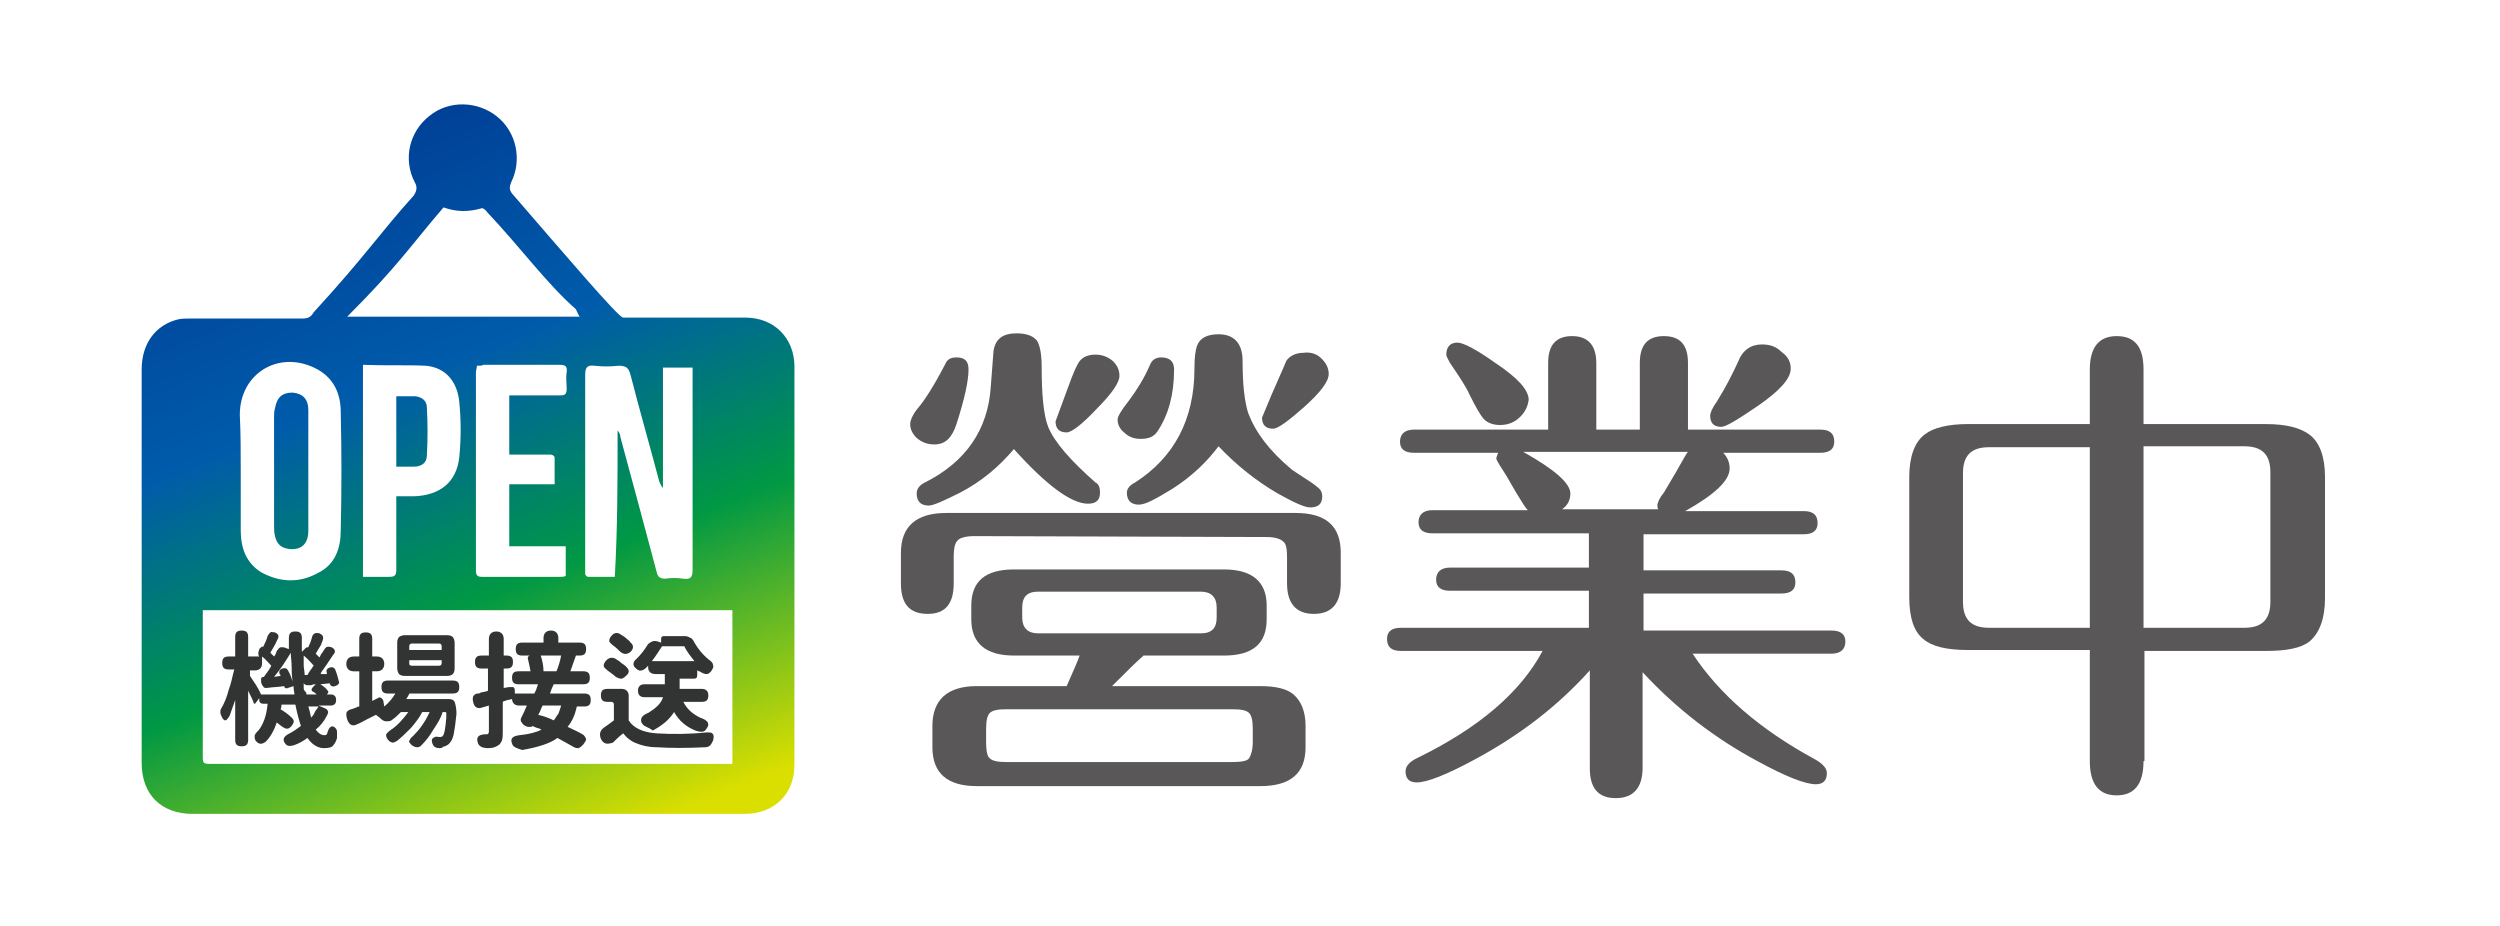
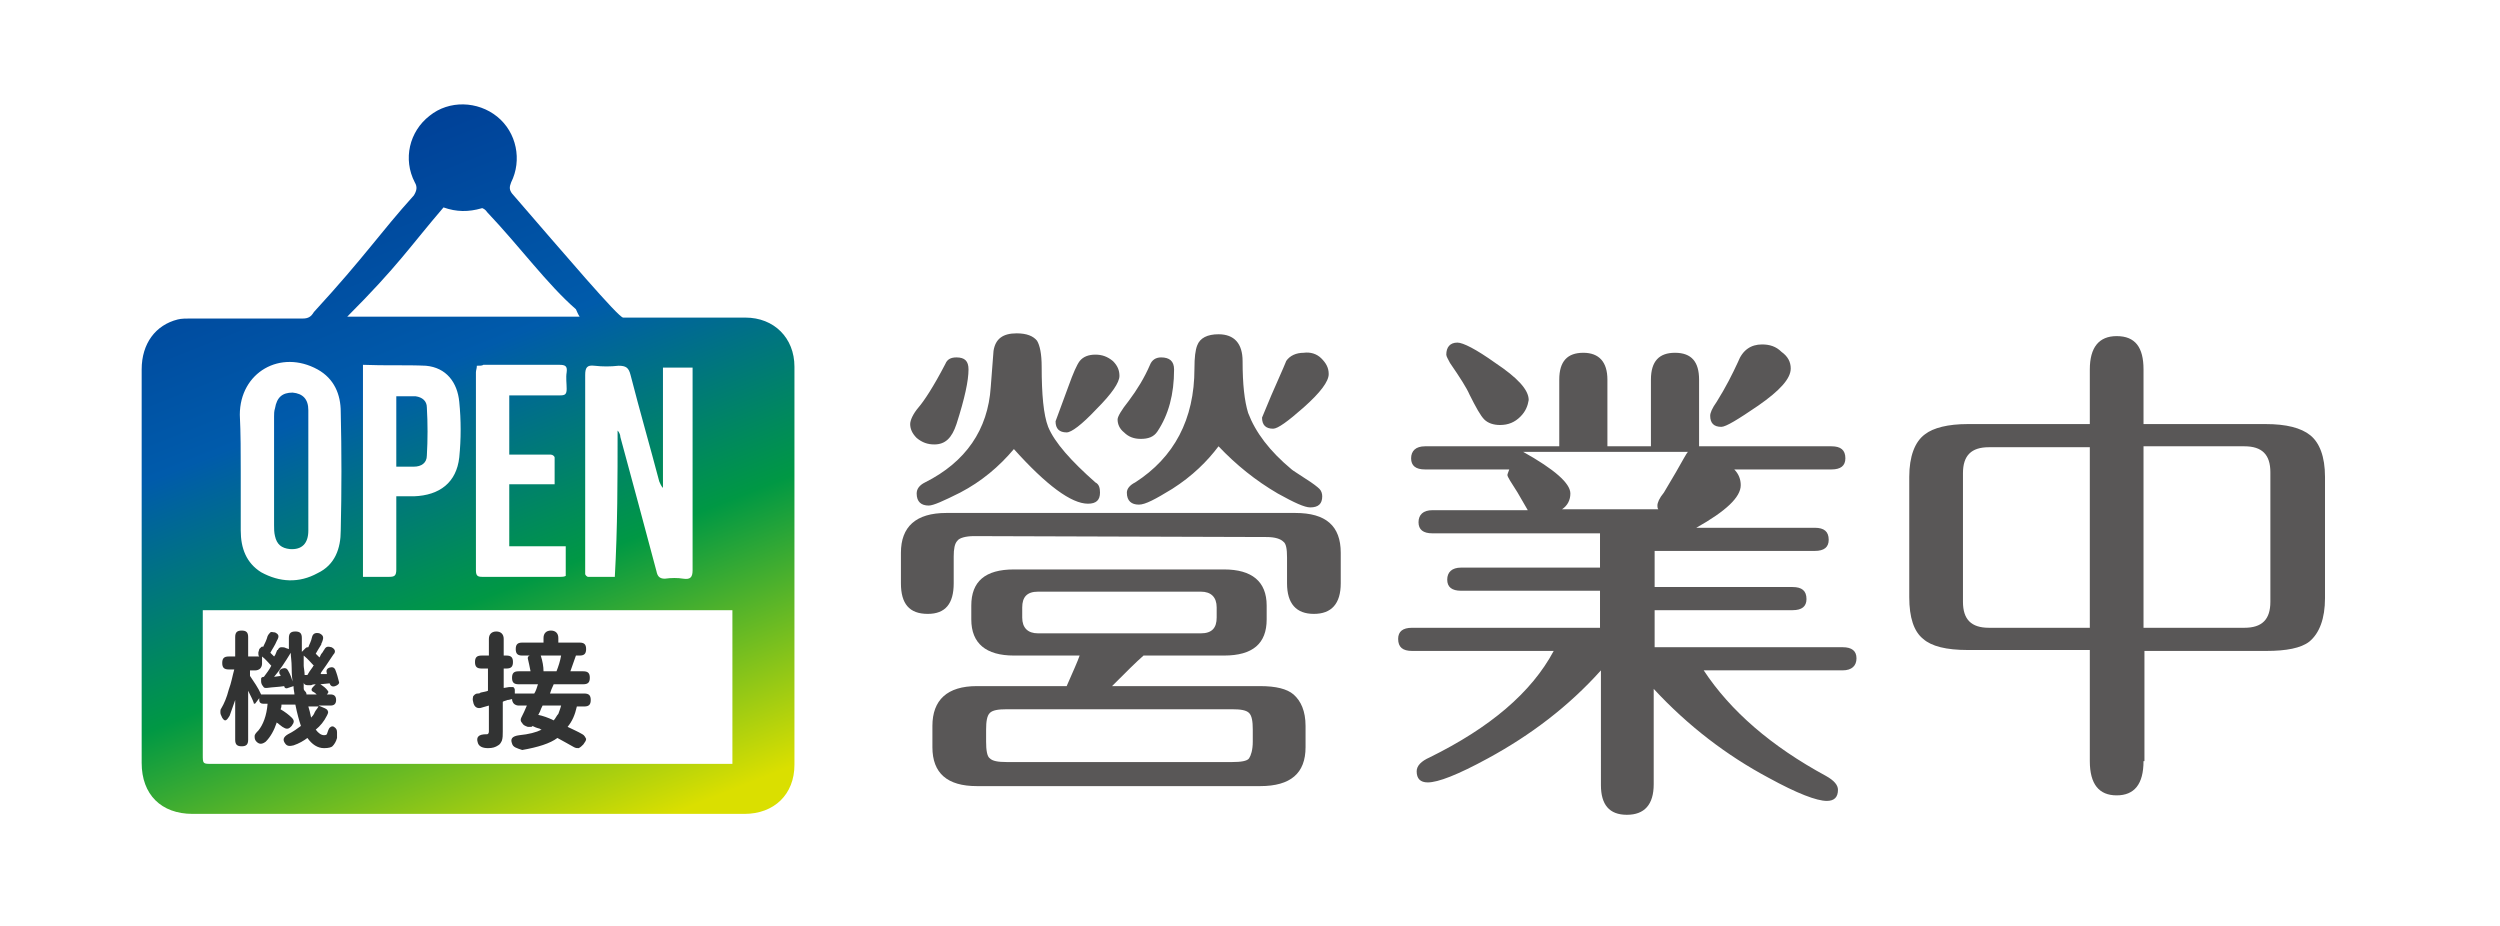
<svg xmlns="http://www.w3.org/2000/svg" version="1.1" id="圖層_1" x="0px" y="0px" viewBox="0 0 270 100" style="enable-background:new 0 0 270 100;" xml:space="preserve">
  <style type="text/css">
	.st0{fill:#FFFFFF;}
	.st1{fill:#595757;}
	.st2{fill:#323333;}
	.st3{fill:url(#SVGID_1_);}
	.st4{fill:url(#SVGID_00000104693062793830514680000005538877247292635295_);}
	.st5{fill:url(#SVGID_00000183232089638947141210000015491863013596741014_);}
</style>
-   <rect y="0" class="st0" width="270" height="100" />
  <g>
    <path class="st1" d="M105.2,57.9c-0.9,0-1.6,0.2-1.8,0.5c-0.3,0.3-0.4,0.9-0.4,1.7V63c0,2.2-0.9,3.3-2.8,3.3c-2,0-2.9-1.1-2.9-3.3   v-3.3c0-2.8,1.6-4.3,4.9-4.3h37.7c3.3,0,4.9,1.4,4.9,4.3V63c0,2.2-1,3.3-2.9,3.3S139,65.2,139,63v-2.8c0-0.9-0.1-1.5-0.4-1.7   c-0.3-0.3-0.9-0.5-1.8-0.5L105.2,57.9C105.2,58,105.2,57.9,105.2,57.9z M99.2,44c0.6-0.7,1.6-2.2,2.9-4.7c0.2-0.5,0.6-0.7,1.2-0.7   c0.9,0,1.3,0.4,1.3,1.3c0,1.2-0.4,3.1-1.3,5.9c-0.5,1.5-1.2,2.2-2.4,2.2c-0.7,0-1.3-0.2-1.9-0.7c-0.5-0.5-0.7-1-0.7-1.5   C98.3,45.4,98.6,44.7,99.2,44z M103.7,53.2c-1.8,0.9-2.9,1.4-3.4,1.4c-0.8,0-1.3-0.4-1.3-1.3c0-0.5,0.3-0.9,0.9-1.2   c4.4-2.2,6.8-5.7,7.1-10.3l0.3-3.9c0.2-1.3,1-1.9,2.5-1.9c1.1,0,1.8,0.3,2.2,0.8c0.3,0.5,0.5,1.4,0.5,2.8c0,3,0.2,5.2,0.7,6.5   c0.7,1.7,2.5,3.7,5.1,6c0.4,0.2,0.5,0.6,0.5,1.1c0,0.8-0.4,1.2-1.3,1.2c-1.8,0-4.5-2-8-5.9C107.9,50.4,106,52,103.7,53.2z    M123.5,70.8c-0.8,0.7-1.9,1.8-3.4,3.3h16c1.7,0,2.9,0.3,3.6,0.9c0.8,0.7,1.3,1.8,1.3,3.4v2.3c0,2.8-1.6,4.2-4.9,4.2h-30.6   c-3.2,0-4.8-1.4-4.8-4.2v-2.3c0-2.8,1.6-4.3,4.8-4.3h9.7c0.7-1.6,1.2-2.7,1.4-3.3h-7.1c-3,0-4.6-1.3-4.6-3.9v-1.5   c0-2.6,1.5-3.9,4.6-3.9h22.7c3,0,4.6,1.3,4.6,3.9v1.5c0,2.6-1.5,3.9-4.6,3.9H123.5z M108.7,76.6c-0.9,0-1.5,0.1-1.8,0.4   s-0.4,0.9-0.4,1.8v1.3c0,0.9,0.1,1.6,0.4,1.8c0.3,0.3,0.9,0.4,1.8,0.4h24.4c0.9,0,1.6-0.1,1.8-0.4s0.4-0.9,0.4-1.8v-1.3   c0-0.9-0.1-1.5-0.4-1.8c-0.3-0.3-0.9-0.4-1.8-0.4H108.7z M112.1,63.9c-1.2,0-1.7,0.6-1.7,1.7v1.1c0,1.1,0.6,1.7,1.7,1.7h17.6   c1.2,0,1.7-0.6,1.7-1.7v-1.1c0-1.1-0.6-1.7-1.7-1.7C129.7,63.9,112.1,63.9,112.1,63.9z M120.2,39c0.5,0.5,0.7,1,0.7,1.6   c0,0.7-0.8,1.9-2.5,3.6c-1.6,1.7-2.7,2.5-3.2,2.5c-0.8,0-1.2-0.4-1.2-1.2l1.4-3.8c0.5-1.4,0.9-2.3,1.2-2.7c0.4-0.5,1-0.7,1.7-0.7   C119,38.3,119.6,38.5,120.2,39z M121.4,46.7c-0.5-0.4-0.7-0.9-0.7-1.4c0-0.3,0.4-1,1.2-2c0.9-1.2,1.7-2.5,2.3-3.9   c0.2-0.5,0.6-0.8,1.2-0.8c0.9,0,1.4,0.4,1.4,1.3c0,2.7-0.6,4.9-1.8,6.7c-0.4,0.6-1,0.8-1.8,0.8C122.5,47.4,121.9,47.2,121.4,46.7z    M126.6,52.8c-1.8,1.1-2.9,1.7-3.6,1.7c-0.8,0-1.3-0.4-1.3-1.3c0-0.4,0.3-0.8,0.9-1.1c4.2-2.7,6.4-6.8,6.4-12.3   c0-1.2,0.1-2,0.3-2.5c0.3-0.8,1.1-1.2,2.3-1.2c1.7,0,2.6,1,2.6,2.9c0,2.5,0.2,4.3,0.6,5.6c0.8,2.1,2.3,4.1,4.7,6.1   c0.1,0.1,0.6,0.4,1.5,1c0.8,0.5,1.3,0.9,1.5,1.1c0.2,0.2,0.3,0.5,0.3,0.8c0,0.8-0.4,1.2-1.3,1.2c-0.6,0-1.7-0.5-3.5-1.5   c-2.4-1.4-4.5-3.1-6.4-5.1C130.4,49.8,128.8,51.4,126.6,52.8z M142.7,38.7c0.5,0.5,0.8,1,0.8,1.7c0,0.8-0.9,2-2.7,3.6   c-1.7,1.5-2.8,2.3-3.3,2.3c-0.8,0-1.2-0.4-1.2-1.2l1-2.4c1.2-2.7,1.7-3.9,1.6-3.7c0.4-0.6,1.1-0.9,1.9-0.9   C141.5,38,142.2,38.2,142.7,38.7z" />
-     <path class="st1" d="M171.9,57.6h-17.2c-1,0-1.5-0.4-1.5-1.2s0.5-1.3,1.5-1.3H165c-0.2-0.2-0.6-0.8-1.2-1.8l-1.1-1.9   c-0.7-1.1-1.1-1.7-1.1-1.9c0-0.1,0.1-0.3,0.2-0.6h-9.1c-1,0-1.5-0.4-1.5-1.2s0.5-1.3,1.5-1.3h14.5v-7.2c0-2,0.9-2.9,2.6-2.9   s2.6,1,2.6,2.9v7.2h4.7v-7.2c0-2,0.9-2.9,2.6-2.9c1.8,0,2.6,1,2.6,2.9v7.2h14.3c1,0,1.5,0.4,1.5,1.3c0,0.8-0.5,1.2-1.5,1.2h-10.5   c0.5,0.5,0.7,1.1,0.7,1.7c0,1.3-1.6,2.8-4.8,4.6h12.8c1,0,1.5,0.4,1.5,1.3c0,0.8-0.5,1.2-1.5,1.2h-17.3v3.9h14.9   c1,0,1.5,0.4,1.5,1.3c0,0.8-0.5,1.2-1.5,1.2h-14.9v4h20.3c1,0,1.5,0.4,1.5,1.2c0,0.8-0.5,1.3-1.5,1.3h-15   c2.9,4.4,7.3,8.2,13.2,11.4c0.9,0.5,1.3,1,1.3,1.5c0,0.8-0.4,1.2-1.2,1.2c-1.1,0-3.2-0.8-6.3-2.5c-4.5-2.4-8.7-5.6-12.4-9.6v10.3   c0,2.2-1,3.3-2.9,3.3s-2.8-1.1-2.8-3.2V72.4c-3.5,3.9-7.6,7-12.2,9.5c-3.3,1.8-5.4,2.6-6.5,2.6c-0.8,0-1.2-0.4-1.2-1.2   c0-0.6,0.5-1.1,1.4-1.5c6.5-3.2,11-7,13.4-11.5h-15.3c-1,0-1.5-0.4-1.5-1.3c0-0.8,0.5-1.2,1.5-1.2h20.3v-4h-15   c-1,0-1.5-0.4-1.5-1.2s0.5-1.3,1.5-1.3h15v-3.7C171.6,57.6,171.9,57.6,171.9,57.6z M164.2,45c-0.6,0.6-1.3,0.9-2.2,0.9   c-0.7,0-1.3-0.2-1.7-0.6c-0.4-0.4-0.9-1.3-1.6-2.7c-0.3-0.7-1-1.8-2.1-3.4c-0.2-0.4-0.4-0.7-0.4-0.9c0-0.8,0.4-1.3,1.2-1.3   c0.6,0,2,0.7,4.1,2.2c2.4,1.6,3.6,2.9,3.6,4C165,43.8,164.8,44.4,164.2,45z M164.5,48.8c3.4,1.9,5.1,3.4,5.1,4.5   c0,0.7-0.3,1.3-0.9,1.7h10.4c-0.1-0.1-0.1-0.3-0.1-0.4c0-0.3,0.2-0.8,0.7-1.4L181,51c0.7-1.2,1.1-2,1.3-2.2H164.5z M192.4,38   c0.7,0.5,1,1.1,1,1.8c0,1.1-1.2,2.4-3.5,4c-2.2,1.5-3.5,2.3-4,2.3c-0.8,0-1.2-0.4-1.2-1.2c0-0.3,0.2-0.8,0.7-1.5   c1-1.6,1.7-3,2.3-4.3c0.5-1.3,1.4-1.9,2.6-1.9C191.1,37.2,191.8,37.4,192.4,38z" />
+     <path class="st1" d="M171.9,57.6h-17.2c-1,0-1.5-0.4-1.5-1.2s0.5-1.3,1.5-1.3H165l-1.1-1.9   c-0.7-1.1-1.1-1.7-1.1-1.9c0-0.1,0.1-0.3,0.2-0.6h-9.1c-1,0-1.5-0.4-1.5-1.2s0.5-1.3,1.5-1.3h14.5v-7.2c0-2,0.9-2.9,2.6-2.9   s2.6,1,2.6,2.9v7.2h4.7v-7.2c0-2,0.9-2.9,2.6-2.9c1.8,0,2.6,1,2.6,2.9v7.2h14.3c1,0,1.5,0.4,1.5,1.3c0,0.8-0.5,1.2-1.5,1.2h-10.5   c0.5,0.5,0.7,1.1,0.7,1.7c0,1.3-1.6,2.8-4.8,4.6h12.8c1,0,1.5,0.4,1.5,1.3c0,0.8-0.5,1.2-1.5,1.2h-17.3v3.9h14.9   c1,0,1.5,0.4,1.5,1.3c0,0.8-0.5,1.2-1.5,1.2h-14.9v4h20.3c1,0,1.5,0.4,1.5,1.2c0,0.8-0.5,1.3-1.5,1.3h-15   c2.9,4.4,7.3,8.2,13.2,11.4c0.9,0.5,1.3,1,1.3,1.5c0,0.8-0.4,1.2-1.2,1.2c-1.1,0-3.2-0.8-6.3-2.5c-4.5-2.4-8.7-5.6-12.4-9.6v10.3   c0,2.2-1,3.3-2.9,3.3s-2.8-1.1-2.8-3.2V72.4c-3.5,3.9-7.6,7-12.2,9.5c-3.3,1.8-5.4,2.6-6.5,2.6c-0.8,0-1.2-0.4-1.2-1.2   c0-0.6,0.5-1.1,1.4-1.5c6.5-3.2,11-7,13.4-11.5h-15.3c-1,0-1.5-0.4-1.5-1.3c0-0.8,0.5-1.2,1.5-1.2h20.3v-4h-15   c-1,0-1.5-0.4-1.5-1.2s0.5-1.3,1.5-1.3h15v-3.7C171.6,57.6,171.9,57.6,171.9,57.6z M164.2,45c-0.6,0.6-1.3,0.9-2.2,0.9   c-0.7,0-1.3-0.2-1.7-0.6c-0.4-0.4-0.9-1.3-1.6-2.7c-0.3-0.7-1-1.8-2.1-3.4c-0.2-0.4-0.4-0.7-0.4-0.9c0-0.8,0.4-1.3,1.2-1.3   c0.6,0,2,0.7,4.1,2.2c2.4,1.6,3.6,2.9,3.6,4C165,43.8,164.8,44.4,164.2,45z M164.5,48.8c3.4,1.9,5.1,3.4,5.1,4.5   c0,0.7-0.3,1.3-0.9,1.7h10.4c-0.1-0.1-0.1-0.3-0.1-0.4c0-0.3,0.2-0.8,0.7-1.4L181,51c0.7-1.2,1.1-2,1.3-2.2H164.5z M192.4,38   c0.7,0.5,1,1.1,1,1.8c0,1.1-1.2,2.4-3.5,4c-2.2,1.5-3.5,2.3-4,2.3c-0.8,0-1.2-0.4-1.2-1.2c0-0.3,0.2-0.8,0.7-1.5   c1-1.6,1.7-3,2.3-4.3c0.5-1.3,1.4-1.9,2.6-1.9C191.1,37.2,191.8,37.4,192.4,38z" />
    <path class="st1" d="M231.5,82.2c0,2.5-1,3.7-2.9,3.7s-2.9-1.2-2.9-3.7v-12h-13.2c-2.3,0-3.9-0.4-4.8-1.2c-1-0.8-1.5-2.3-1.5-4.5   v-13c0-2.2,0.6-3.8,1.7-4.6c0.9-0.7,2.5-1.1,4.6-1.1h13.2v-5.9c0-2.4,1-3.6,2.9-3.6c2,0,2.9,1.2,2.9,3.6v5.9h13.2   c2.2,0,3.8,0.4,4.8,1.2s1.6,2.3,1.6,4.5v13.1c0,2.2-0.6,3.8-1.7,4.7c-0.9,0.7-2.5,1-4.6,1h-13.2v11.9   C231.6,82.2,231.5,82.2,231.5,82.2z M225.7,48.3h-10.9c-1.9,0-2.8,0.9-2.8,2.8V65c0,1.9,0.9,2.8,2.8,2.8h10.9V48.3z M231.5,67.8   h10.9c1.9,0,2.8-0.9,2.8-2.8V51c0-1.9-0.9-2.8-2.8-2.8h-10.9V67.8z" />
  </g>
  <rect x="21" y="36.2" class="st0" width="59" height="28.6" />
  <g>
    <path class="st2" d="M35,80.8c-0.7,0-1.3-0.4-1.8-1.1c-0.4,0.3-0.9,0.6-1.5,0.8c-0.4,0.1-0.7,0.1-0.9-0.2c-0.3-0.4-0.2-0.7,0.3-1   c0.6-0.3,1-0.6,1.4-0.9c-0.2-0.6-0.4-1.3-0.6-2.3h-1.5c0,0.1,0,0.3-0.1,0.5c0.5,0.3,0.9,0.6,1.2,0.9c0.3,0.3,0.3,0.5,0,0.9   c-0.2,0.2-0.3,0.3-0.5,0.3s-0.3-0.1-0.5-0.2c-0.1-0.1-0.3-0.2-0.5-0.4c0,0-0.1,0-0.1-0.1c-0.3,0.9-0.7,1.6-1.2,2.1   c-0.4,0.3-0.7,0.3-1,0c-0.2-0.2-0.2-0.4-0.2-0.6s0.2-0.4,0.4-0.6c0.5-0.6,0.9-1.6,1-2.9h-0.5c-0.2,0-0.4-0.1-0.4-0.4v-0.2l-0.3,0.4   c-0.1,0.1-0.1,0.2-0.2,0.2s-0.1,0-0.1-0.1c-0.1-0.3-0.3-0.7-0.6-1.3v3v2.3c0,0.5-0.2,0.7-0.7,0.7s-0.7-0.2-0.7-0.7v-4.3   c-0.2,0.6-0.4,1.1-0.6,1.7c-0.2,0.3-0.3,0.5-0.5,0.5c-0.1,0-0.3-0.2-0.4-0.5c-0.1-0.2-0.1-0.3-0.1-0.4s0-0.3,0.1-0.4   c0.3-0.5,0.6-1.2,0.8-2c0.3-0.8,0.4-1.5,0.6-2.2h-0.6c-0.5,0-0.7-0.2-0.7-0.7s0.2-0.7,0.7-0.7h0.7v-2.1c0-0.5,0.2-0.7,0.7-0.7   s0.7,0.2,0.7,0.7v2.1H28c-0.1-0.1-0.1-0.2-0.1-0.4c0-0.1,0.1-0.3,0.1-0.4c0.1-0.1,0.1-0.1,0.2-0.2s0.2-0.1,0.2,0l0,0   c0.2-0.4,0.4-0.8,0.5-1.2c0.1-0.2,0.2-0.3,0.3-0.4c0.1-0.1,0.3,0,0.5,0c0.4,0.2,0.5,0.4,0.2,0.9c-0.2,0.5-0.5,0.9-0.7,1.3   c0,0,0.1,0.1,0.2,0.2s0.1,0.1,0.2,0.2c0.1-0.1,0.2-0.3,0.3-0.6c0-0.1,0.1-0.1,0.1-0.1c0.1-0.2,0.2-0.3,0.4-0.3c0.2,0,0.3,0,0.5,0.1   l0.3,0.1c0-0.1,0-0.3,0-0.6c0-0.3,0-0.5,0-0.6c0-0.5,0.2-0.7,0.7-0.7s0.7,0.2,0.7,0.7c0,0.7,0,1.2,0,1.5L33,70   c0.1-0.1,0.2-0.1,0.3-0.1l0,0c0.1-0.3,0.3-0.6,0.4-1.1c0.1-0.4,0.4-0.5,0.8-0.4c0.4,0.2,0.5,0.4,0.3,0.9c0,0.1-0.1,0.1-0.1,0.3   c-0.3,0.5-0.5,0.8-0.6,1c0.1,0.1,0.2,0.2,0.4,0.4c0.1-0.1,0.1-0.3,0.3-0.5c0.1-0.1,0.1-0.2,0.2-0.3c0.2-0.4,0.4-0.4,0.8-0.3   c0.4,0.2,0.5,0.5,0.2,0.8c-0.6,0.9-1,1.5-1.3,1.9c-0.1,0.2-0.1,0.2,0.1,0.2h0.5v-0.1c-0.1-0.3,0-0.5,0.3-0.6s0.5,0,0.6,0.2   c0.2,0.5,0.3,0.9,0.4,1.3c0.1,0.2-0.1,0.4-0.4,0.5c-0.3,0.1-0.5,0-0.6-0.3l0,0l-1,0.1c0.3,0.2,0.6,0.4,0.8,0.7   c0.1,0.1,0.1,0.2-0.1,0.4l0,0h0.4c0.4,0,0.6,0.2,0.6,0.6s-0.2,0.6-0.6,0.6h-1.3l0.7,0.3c0.2,0.1,0.3,0.2,0.3,0.3   c0.1,0.1,0,0.3-0.1,0.5c-0.3,0.6-0.7,1.1-1.2,1.5c0.3,0.4,0.6,0.6,0.9,0.6c0.1,0,0.2,0,0.3-0.1c0.1-0.3,0.2-0.6,0.3-0.7   c0.2-0.2,0.4-0.2,0.6,0c0.1,0.1,0.2,0.2,0.2,0.5c0,0.2,0,0.4,0,0.6c-0.1,0.4-0.3,0.7-0.5,0.9C35.8,80.7,35.5,80.8,35,80.8z    M28.2,75H30h1.8c0-0.2-0.1-0.5-0.1-0.9l-0.6,0.2c-0.2,0.1-0.4,0-0.4-0.2l0,0c-0.6,0.1-1.2,0.1-1.9,0.2c-0.2,0-0.3,0-0.4-0.2   c-0.1-0.1-0.2-0.3-0.2-0.5c0-0.1,0-0.2,0-0.3s0.1-0.2,0.3-0.2l0,0c0.3-0.4,0.6-0.8,0.8-1.2c-0.3-0.3-0.6-0.7-1-1v0.8   c0,0.2-0.1,0.4-0.2,0.5s-0.3,0.2-0.5,0.2H27V73C27.4,73.6,27.9,74.3,28.2,75z M31.6,73.6c-0.1-0.7-0.1-1.2-0.1-1.5   c0-0.7-0.1-1.2-0.1-1.6c-0.6,1-1.2,1.9-1.8,2.6l0.7-0.1c0-0.1,0-0.1-0.1-0.2c-0.1-0.3,0-0.5,0.3-0.6s0.5,0,0.6,0.2   C31.4,72.9,31.5,73.3,31.6,73.6z M32.9,72.9h0.3c0.1-0.2,0.3-0.5,0.6-0.9c0-0.1,0.1-0.1,0.1-0.1c-0.3-0.3-0.6-0.7-1.1-1.1   c0,0.2,0,0.6,0,1.1C32.8,72.1,32.9,72.5,32.9,72.9z M33.1,75h1.1c-0.1-0.1-0.2-0.2-0.4-0.3c-0.2-0.1-0.2-0.3,0-0.5l0.3-0.3   c-0.1,0-0.3,0-0.5,0.1c-0.2,0-0.3,0-0.4,0c-0.2,0-0.4-0.1-0.4-0.3l0,0c0,0.1,0,0.2,0,0.3c0,0.1,0,0.3,0,0.3c0,0.1,0,0.2,0.1,0.3   C33.1,74.8,33.1,74.9,33.1,75z M33.6,77.5c0.1-0.1,0.3-0.3,0.4-0.6c0.1-0.2,0.3-0.4,0.4-0.6h-1.1C33.4,76.6,33.5,77,33.6,77.5z" />
-     <path class="st2" d="M47.5,80.8c-0.5,0-0.7-0.2-0.8-0.5s-0.1-0.5,0.1-0.6c0.1-0.1,0.3-0.2,0.6-0.1l0,0c0.2,0,0.3,0,0.4-0.1   c0.2-0.2,0.3-0.8,0.4-2c0-0.2,0-0.4,0-0.5s-0.1-0.1-0.2-0.1h-0.2c-0.2,0.7-0.6,1.3-1,1.9c-0.4,0.7-0.8,1.2-1.3,1.7   c-0.2,0.2-0.3,0.2-0.5,0.2s-0.3-0.1-0.5-0.2c-0.2-0.2-0.4-0.4-0.3-0.5s0.1-0.3,0.4-0.5c0.7-0.7,1.3-1.5,1.8-2.6h-0.8   c-0.3,0.6-0.7,1.1-1.2,1.7c-0.5,0.5-1,1-1.5,1.4c-0.2,0.1-0.3,0.2-0.5,0.2c-0.1,0-0.3-0.1-0.4-0.2c-0.2-0.2-0.3-0.4-0.3-0.6   s0.2-0.3,0.4-0.5c0.8-0.5,1.4-1.2,2-2h-0.8c-0.3,0.3-0.6,0.6-0.9,0.8c-0.2,0.2-0.4,0.2-0.7,0.2c-0.2,0-0.4-0.1-0.6-0.3   c-0.2-0.2-0.4-0.3-0.5-0.4c-0.2,0.1-0.6,0.3-1,0.5s-0.7,0.4-1,0.5c-0.5,0.3-0.9,0.1-1.1-0.5c-0.1-0.3-0.1-0.5-0.1-0.7   c0.1-0.2,0.2-0.3,0.5-0.4c0.1,0,0.3-0.1,0.6-0.2c0.1-0.1,0.3-0.1,0.3-0.1v-3.8h-0.6c-0.5,0-0.8-0.3-0.8-0.8s0.3-0.8,0.8-0.8h0.6V69   c0-0.5,0.2-0.7,0.7-0.7s0.7,0.2,0.7,0.7v1.9h0.5c0.5,0,0.8,0.3,0.8,0.8s-0.3,0.8-0.8,0.8h-0.5v3.2l0.6-0.3c0.1-0.1,0.3-0.1,0.4,0   s0.2,0.2,0.2,0.3l0.1,0.6c0.5-0.4,0.9-0.9,1.2-1.4h-0.8c-0.5,0-0.7-0.2-0.7-0.7s0.2-0.7,0.7-0.7h3.5h3.5c0.5,0,0.7,0.2,0.7,0.7   s-0.2,0.7-0.7,0.7h-4.7c0,0.1-0.1,0.2-0.2,0.4c-0.1,0.1-0.1,0.2-0.1,0.2h4.6c0.3,0,0.5,0.1,0.6,0.3c0.1,0.3,0.2,0.7,0.2,1.3   c-0.1,1-0.2,1.7-0.3,2.2c-0.1,0.4-0.2,0.7-0.4,0.9c-0.2,0.3-0.5,0.4-0.9,0.5C48,80.7,47.7,80.8,47.5,80.8z M43.7,73   c-0.3,0-0.5-0.1-0.6-0.2s-0.2-0.4-0.2-0.6v-2.8c0-0.3,0.1-0.5,0.2-0.6s0.4-0.2,0.6-0.2H46h2.3c0.3,0,0.5,0.1,0.6,0.2   s0.2,0.4,0.2,0.6v2.8c0,0.3-0.1,0.5-0.2,0.6S48.6,73,48.3,73H43.7z M44.2,70.2H46h1.7v-0.4c0-0.2-0.1-0.3-0.3-0.3h-2.9   c-0.2,0-0.3,0.1-0.3,0.3V70.2z M44.5,71.9H46h1.4c0.2,0,0.3-0.1,0.3-0.3v-0.3h-3.5v0.4C44.2,71.8,44.3,71.9,44.5,71.9z" />
    <path class="st2" d="M55.3,80.3c-0.2-0.5,0-0.8,0.8-0.9c1-0.1,1.8-0.3,2.4-0.6c0,0-0.1,0-0.2-0.1c-0.4-0.1-0.6-0.2-0.8-0.3l0,0   c0,0.1-0.1,0.1-0.2,0.1c-0.1,0-0.2,0-0.3,0c-0.3-0.1-0.5-0.2-0.6-0.4c-0.2-0.2-0.2-0.4-0.1-0.6c0.2-0.4,0.4-0.8,0.6-1.3H56   c-0.2,0-0.4-0.1-0.5-0.2s-0.2-0.3-0.2-0.5l0,0c-0.1,0-0.3,0.1-0.5,0.1c-0.2,0.1-0.4,0.1-0.5,0.2V79c0,0.4,0,0.7-0.1,1   c-0.1,0.2-0.2,0.4-0.4,0.5c-0.3,0.2-0.6,0.3-1.1,0.3c-0.6,0-1-0.2-1.1-0.6c-0.2-0.6,0.1-0.9,0.9-0.9h0.1c0.1,0,0.2-0.1,0.2-0.3   v-2.8l-0.7,0.2c-0.5,0.2-0.9,0-1-0.6c-0.1-0.3,0-0.5,0-0.6c0.1-0.1,0.2-0.3,0.5-0.3c0.1,0,0.2,0,0.3-0.1c0.4-0.1,0.6-0.1,0.8-0.2   v-2.4H52c-0.5,0-0.7-0.2-0.7-0.7s0.2-0.7,0.7-0.7h0.8V69c0-0.5,0.3-0.8,0.8-0.8s0.8,0.3,0.8,0.8v1.8h0.3c0.5,0,0.7,0.2,0.7,0.7   s-0.2,0.7-0.7,0.7h-0.3v2.1l0.6-0.1c0.1,0,0.3,0,0.4,0s0.2,0.2,0.2,0.3v0.4h2.1c0.2-0.3,0.3-0.7,0.4-1H56c-0.5,0-0.7-0.2-0.7-0.7   s0.2-0.7,0.7-0.7h1.3c-0.1-0.5-0.2-1-0.3-1.4c0-0.1,0-0.2,0.2-0.3l0,0h-0.8c-0.5,0-0.7-0.2-0.7-0.7s0.2-0.7,0.7-0.7h2.3v-0.5   c0-0.5,0.3-0.8,0.8-0.8s0.8,0.3,0.8,0.8v0.5h2.3c0.5,0,0.7,0.2,0.7,0.7s-0.2,0.7-0.7,0.7h-0.4c-0.2,0.6-0.4,1.1-0.6,1.7H63   c0.5,0,0.7,0.2,0.7,0.7s-0.2,0.7-0.7,0.7h-3.2c-0.2,0.4-0.3,0.7-0.4,1h2.2h1.5c0.5,0,0.7,0.2,0.7,0.7s-0.2,0.7-0.7,0.7h-0.8   c-0.2,0.9-0.5,1.6-1,2.2c0.6,0.3,1.1,0.5,1.6,0.8c0.2,0.1,0.3,0.3,0.4,0.5c0,0.2-0.1,0.3-0.3,0.6c-0.2,0.2-0.3,0.3-0.5,0.4   c-0.2,0-0.3,0-0.5-0.1c-0.5-0.3-1.1-0.6-1.8-1c-0.8,0.6-2.1,1-3.8,1.3C55.8,80.8,55.4,80.7,55.3,80.3z M59.8,77.8   c0.2-0.2,0.3-0.5,0.5-0.7c0.1-0.3,0.2-0.5,0.3-0.9h-2c-0.1,0.2-0.2,0.4-0.3,0.7c-0.1,0.1-0.1,0.3-0.2,0.3   C58.6,77.3,59.2,77.5,59.8,77.8z M58.7,72.5h1.4c0.2-0.5,0.4-1.1,0.5-1.7h-1.1h-1.1C58.6,71.4,58.7,72,58.7,72.5L58.7,72.5z" />
-     <path class="st2" d="M64.9,79.8c-0.2-0.5-0.1-0.9,0.3-1.2c0.3-0.2,0.7-0.5,1.1-0.8v-1.7c0-0.2-0.1-0.3-0.3-0.3h-0.4   c-0.5,0-0.7-0.2-0.7-0.7s0.2-0.7,0.7-0.7h0.8h0.8c0.2,0,0.4,0.1,0.5,0.2s0.2,0.3,0.2,0.5v2.7c0.5,0.8,1.5,1.3,3,1.4   c1.6,0.1,3.5,0.1,5.4-0.1c0.4,0,0.6,0,0.7,0.2c0.1,0.1,0.1,0.4,0,0.7c-0.1,0.2-0.2,0.4-0.3,0.5c-0.1,0.1-0.3,0.2-0.5,0.2   c-2,0.1-3.8,0.1-5.3,0c-0.9,0-1.6-0.2-2.1-0.4c-0.6-0.2-1.1-0.6-1.5-1.1c-0.5,0.4-0.8,0.7-1.1,1C65.6,80.4,65.2,80.4,64.9,79.8z    M66.5,73.1c-0.2-0.2-0.5-0.4-0.9-0.7c-0.2-0.2-0.4-0.3-0.4-0.5s0.1-0.4,0.3-0.6c0.3-0.3,0.6-0.3,0.9-0.2c0.3,0.2,0.5,0.3,0.7,0.5   c0.1,0.1,0.2,0.1,0.4,0.3c0,0,0.1,0,0.1,0.1c0.4,0.3,0.4,0.7,0,1c-0.2,0.2-0.4,0.3-0.5,0.3C66.9,73.3,66.7,73.2,66.5,73.1z    M67,70.4c-0.2-0.2-0.5-0.5-0.8-0.7c-0.2-0.2-0.4-0.3-0.4-0.5s0.1-0.4,0.3-0.6c0.3-0.3,0.6-0.3,0.9-0.1c0.3,0.2,0.5,0.3,0.7,0.5   c0.1,0.1,0.3,0.2,0.4,0.4c0.4,0.3,0.3,0.7,0,1C67.7,70.7,67.4,70.7,67,70.4z M69.4,78.2c-0.2-0.2-0.2-0.5-0.1-0.7s0.4-0.4,0.7-0.5   c0.8-0.5,1.4-1,1.6-1.7h-2c-0.4,0-0.7-0.2-0.7-0.7c0-0.4,0.2-0.7,0.7-0.7h2.2v-1.1h-1c-0.3,0-0.5-0.1-0.6-0.2   C70,72.4,70,72.2,70,72v-0.1c-0.1,0.1-0.2,0.2-0.3,0.3c-0.4,0.3-0.7,0.3-1,0c-0.4-0.3-0.4-0.7,0.1-1.1c0.4-0.4,0.8-0.9,1.1-1.4   c0.1-0.2,0.3-0.3,0.5-0.4s0.4-0.1,0.7,0l0.3,0.1V69c0-0.2,0.1-0.3,0.3-0.3H73h1c0.2,0,0.4,0.1,0.6,0.2s0.3,0.3,0.4,0.5   c0.4,0.7,0.9,1.3,1.5,1.8c0.3,0.2,0.5,0.4,0.5,0.6c0.1,0.2,0,0.4-0.2,0.7c-0.2,0.2-0.3,0.3-0.5,0.3s-0.4-0.1-0.6-0.2   c0,0-0.1-0.1-0.2-0.1s-0.1-0.1-0.2-0.1v0.5c0,0.3-0.1,0.4-0.4,0.4h-1.5v1.1h2.4c0.4,0,0.7,0.2,0.7,0.7s-0.2,0.7-0.7,0.7h-2   c0.4,0.8,1,1.3,1.8,1.7c0.9,0.3,1.1,0.7,0.7,1.2c-0.2,0.4-0.6,0.4-1.2,0.2c-1-0.4-1.8-1.1-2.3-2c-0.5,0.8-1.2,1.4-2.3,2   C70,78.5,69.6,78.5,69.4,78.2z M70.4,71.4h2.3H75c-0.4-0.5-0.8-1-1.1-1.6h-2.4C71.1,70.4,70.8,70.9,70.4,71.4z" />
  </g>
  <g>
    <linearGradient id="SVGID_1_" gradientUnits="userSpaceOnUse" x1="32.756" y1="83.443" x2="62.795" y2="8.071" gradientTransform="matrix(1 0 0 -1 0 99.89)">
      <stop offset="0" style="stop-color:#004097" />
      <stop offset="0.33" style="stop-color:#005BAB" />
      <stop offset="0.64" style="stop-color:#009844" />
      <stop offset="1" style="stop-color:#DADF00" />
    </linearGradient>
    <path class="st3" d="M50.5,87.9c-9.9,0-19.8,0-29.7,0c-3.4,0-5.5-2.1-5.5-5.5c0-6.8,0-18.6,0-25.4c0-5.7,0-11.4,0-17.1   c0-2.8,1.5-4.8,3.9-5.4c0.4-0.1,0.9-0.1,1.3-0.1c4.1,0,8.1,0,12.2,0c0.6,0,0.9-0.2,1.2-0.7c5.6-6.1,7.1-8.5,10.8-12.6   c0.3-0.5,0.4-0.9,0.1-1.4c-1.3-2.5-0.6-5.5,1.6-7.2c2.1-1.7,5.2-1.6,7.3,0.1s2.7,4.7,1.5,7.1c-0.2,0.5-0.2,0.8,0.1,1.2   c5.8,6.7,11.5,13.4,12,13.4c4.4,0,8.8,0,13.2,0c3.1,0,5.3,2.2,5.3,5.3c0,12.7,0,30.3,0,43c0,3.2-2.2,5.3-5.4,5.3   C70.4,87.9,60.5,87.9,50.5,87.9z M21.9,65.9c0,0.4,0,0.6,0,0.9c0,3.2,0,11.5,0,14.7c0,1,0,1,1,1c18.4,0,36.9,0,55.3,0   c0.3,0,0.6,0,0.9,0c0-3.9,0-12.7,0-16.6C60.1,65.9,41.1,65.9,21.9,65.9z M37.5,34.2c8.4,0,16.7,0,25.1,0c-0.2-0.3-0.3-0.6-0.4-0.8   c-3.1-2.7-6-6.7-9.6-10.5c-0.1-0.2-0.5-0.5-0.6-0.4c-1.4,0.4-2.7,0.4-4.1-0.1C44.3,26.6,43,28.7,37.5,34.2z M66.7,46.5L66.7,46.5   c0.2,0.2,0.3,0.5,0.3,0.7c1.3,4.8,2.6,9.6,3.9,14.5c0.1,0.5,0.3,0.8,0.9,0.8c0.7-0.1,1.4-0.1,2,0c0.7,0.1,1-0.1,1-0.9   c0-7,0-14,0-21c0-0.3,0-0.6,0-0.9c-1.1,0-2.1,0-3.2,0c0,4.4,0,8.7,0,13c-0.2-0.2-0.3-0.5-0.4-0.7c-1-3.8-2.1-7.6-3.1-11.5   c-0.2-0.8-0.5-1-1.3-1c-0.9,0.1-1.7,0.1-2.6,0c-0.8-0.1-1,0.2-1,1c0,7,0,14,0,21c0,0.2,0,0.4,0,0.5s0.2,0.3,0.3,0.3   c1,0,1.9,0,2.9,0C66.7,57,66.7,51.7,66.7,46.5z M26,50.9c0,2.1,0,4.2,0,6.4c0,1.9,0.6,3.5,2.2,4.5c2,1.1,4.1,1.2,6.1,0.1   c1.9-0.9,2.5-2.7,2.5-4.6c0.1-4.3,0.1-8.5,0-12.8c0-1.9-0.7-3.6-2.5-4.6c-4-2.2-8.4,0.3-8.4,4.9C26,46.8,26,48.9,26,50.9z    M39.2,39.4c0,7.8,0,15.3,0,22.9c1,0,1.9,0,2.8,0c0.6,0,0.8-0.1,0.8-0.8c0-2.3,0-4.6,0-7c0-0.3,0-0.5,0-0.9c0.7,0,1.3,0,1.9,0   c2.8-0.1,4.6-1.5,4.9-4.2c0.2-2,0.2-4,0-6c-0.2-2.1-1.4-3.7-3.6-3.9C43.9,39.4,41.6,39.5,39.2,39.4z M51.5,39.5   c0,0.3-0.1,0.5-0.1,0.7c0,7.1,0,14.3,0,21.4c0,0.6,0.2,0.7,0.7,0.7c2.8,0,5.6,0,8.4,0c0.2,0,0.4,0,0.6-0.1c0-1.1,0-2.1,0-3.2   C59,59,57,59,55,59c0-2.2,0-4.4,0-6.7c1.6,0,3.2,0,4.9,0c0-1,0-2,0-2.9c0-0.1-0.2-0.3-0.4-0.3c-0.3,0-0.7,0-1.1,0   c-1.1,0-2.2,0-3.4,0c0-2.2,0-4.2,0-6.4c0.3,0,0.6,0,0.9,0c1.5,0,3.1,0,4.6,0c0.5,0,0.7-0.1,0.7-0.7c0-0.6-0.1-1.2,0-1.8   c0.1-0.7-0.2-0.8-0.8-0.8c-2.7,0-5.4,0-8.2,0C52.1,39.5,51.8,39.5,51.5,39.5z" />
    <linearGradient id="SVGID_00000136391117750098190090000007621752124564152469_" gradientUnits="userSpaceOnUse" x1="19.828" y1="78.29" x2="49.866" y2="2.918" gradientTransform="matrix(1 0 0 -1 0 99.89)">
      <stop offset="0" style="stop-color:#004097" />
      <stop offset="0.33" style="stop-color:#005BAB" />
      <stop offset="0.64" style="stop-color:#009844" />
      <stop offset="1" style="stop-color:#DADF00" />
    </linearGradient>
    <path style="fill:url(#SVGID_00000136391117750098190090000007621752124564152469_);" d="M33.3,51c0,2.1,0,4.2,0,6.3   c0,1.4-0.7,2.1-2,2c-0.9-0.1-1.4-0.5-1.6-1.4c-0.1-0.4-0.1-0.8-0.1-1.2c0-3.9,0-7.8,0-11.7c0-0.3,0-0.6,0.1-0.9   c0.2-1.2,0.8-1.7,1.9-1.7c1.1,0.1,1.7,0.7,1.7,1.9C33.3,46.6,33.3,48.8,33.3,51L33.3,51z" />
    <linearGradient id="SVGID_00000052789732077857607970000008893147656906254480_" gradientUnits="userSpaceOnUse" x1="32.313" y1="83.266" x2="62.352" y2="7.894" gradientTransform="matrix(1 0 0 -1 0 99.89)">
      <stop offset="0" style="stop-color:#004097" />
      <stop offset="0.33" style="stop-color:#005BAB" />
      <stop offset="0.64" style="stop-color:#009844" />
      <stop offset="1" style="stop-color:#DADF00" />
    </linearGradient>
    <path style="fill:url(#SVGID_00000052789732077857607970000008893147656906254480_);" d="M42.8,42.8c0.7,0,1.4,0,2.1,0   c0.7,0.1,1.2,0.5,1.2,1.2c0.1,1.7,0.1,3.5,0,5.2c0,0.8-0.6,1.2-1.4,1.2c-0.6,0-1.2,0-1.9,0C42.8,47.9,42.8,45.4,42.8,42.8z" />
  </g>
</svg>